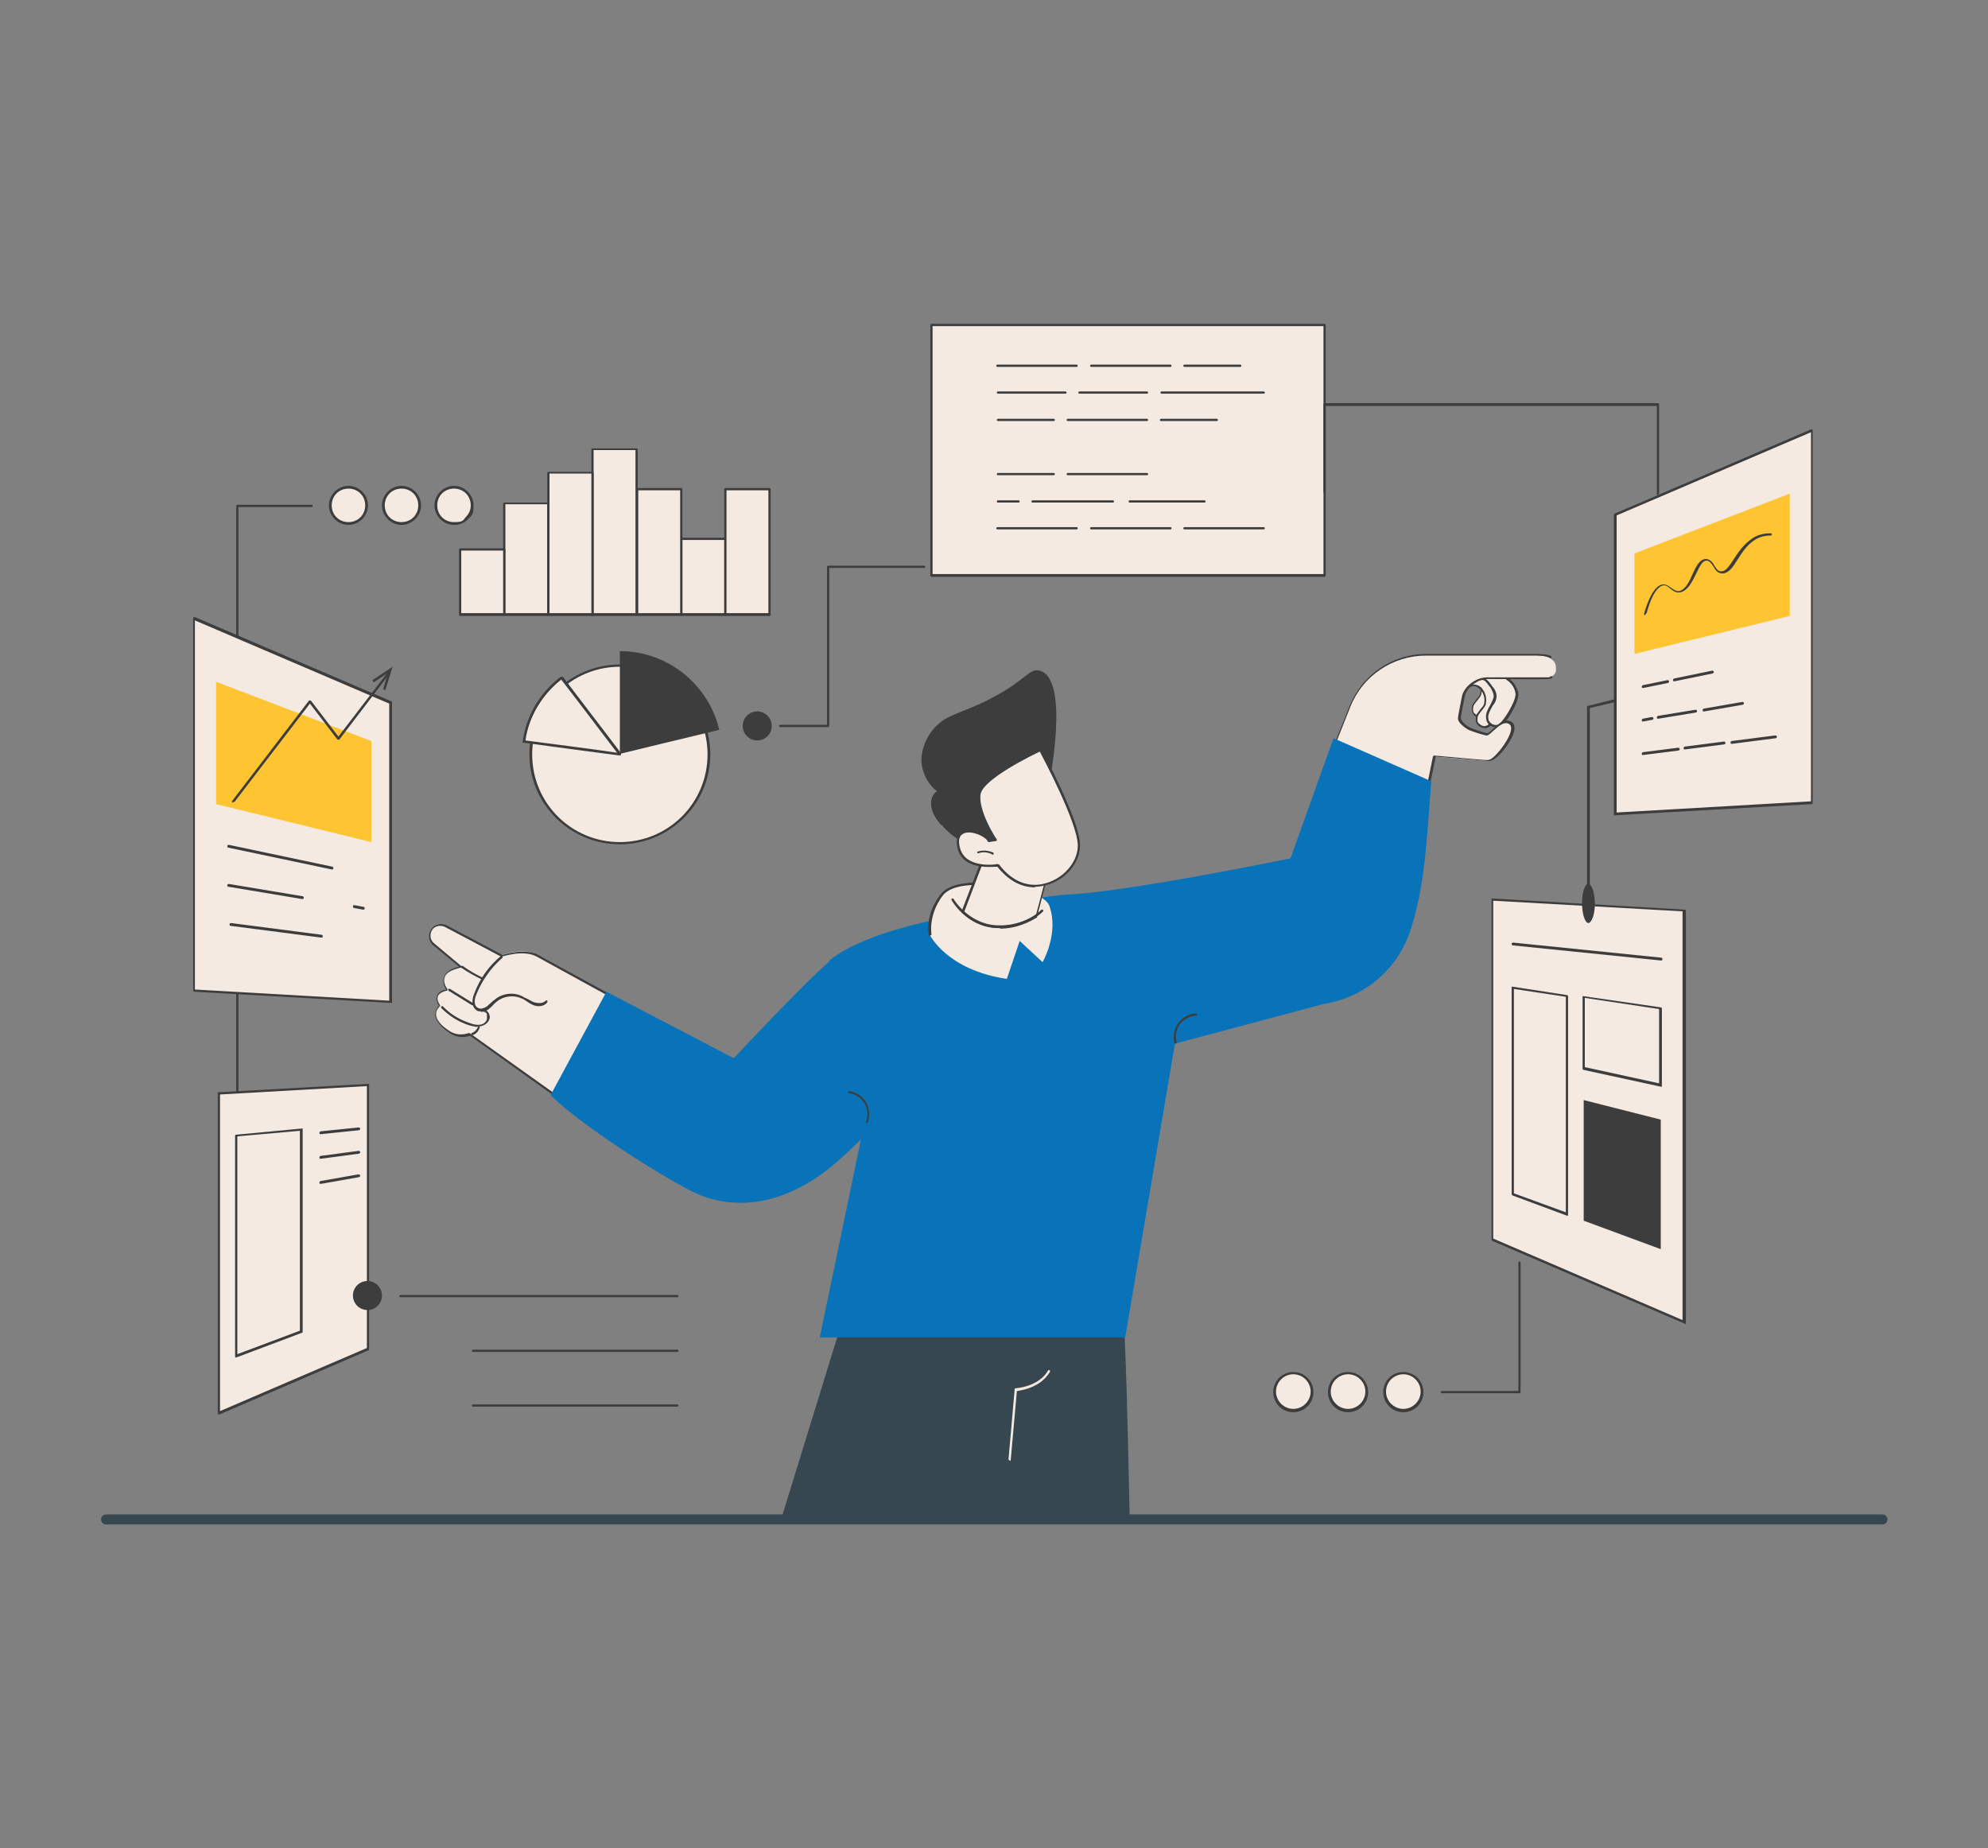
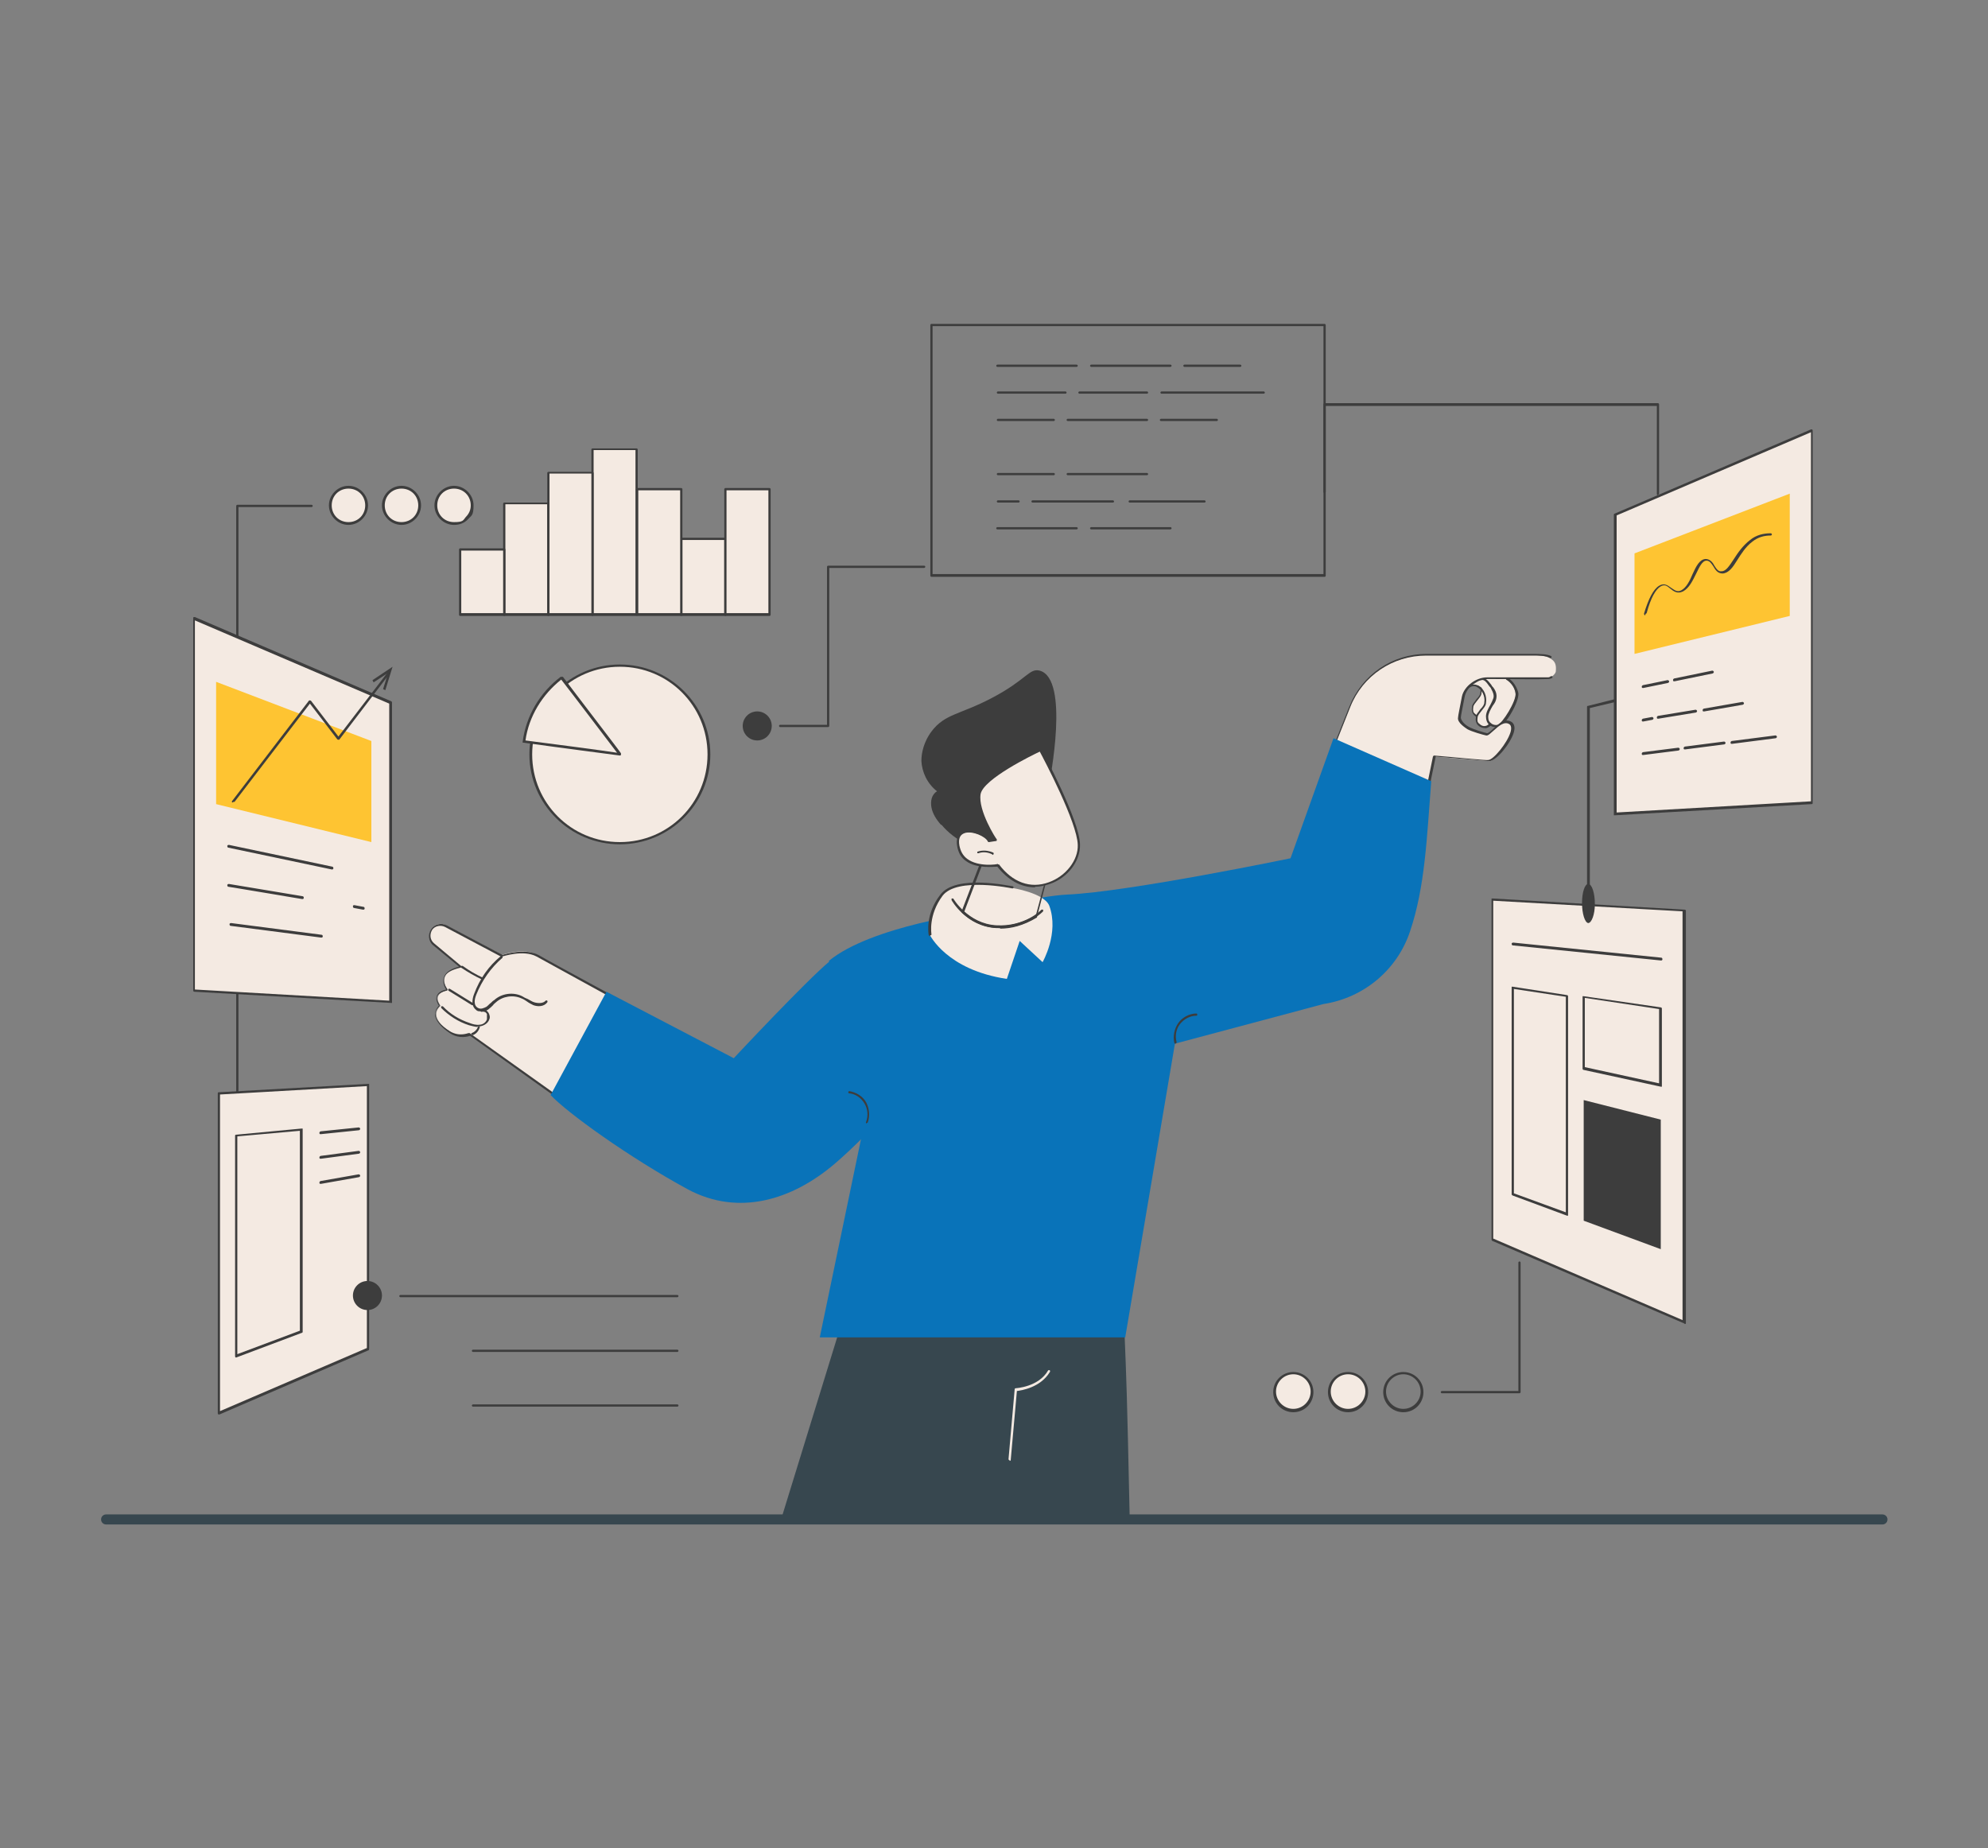
<svg xmlns="http://www.w3.org/2000/svg" id="Layer_1" data-name="Layer 1" version="1.1" viewBox="0 0 356 331">
  <rect x="0" y="0" width="356" height="331" fill="#808080" stroke="none" />
  <defs>
    <style>
      .cls-1 {
        fill: #3d3d3d;
      }

      .cls-1, .cls-2, .cls-3, .cls-4, .cls-5 {
        stroke-width: 0px;
      }

      .cls-2 {
        fill: #37474f;
      }

      .cls-3 {
        fill: #0973b9;
      }

      .cls-4 {
        fill: #fec432;
      }

      .cls-5 {
        fill: #f4eae2;
      }
    </style>
  </defs>
  <g id="Business_statistics" data-name="Business statistics">
    <g>
      <g>
        <g>
          <g>
            <circle class="cls-5" cx="81.3" cy="90.5" r="3.2" />
            <path class="cls-1" d="M81.3,94c-1.9,0-3.5-1.6-3.5-3.5s1.6-3.5,3.5-3.5,3.5,1.6,3.5,3.5-.4,1.8-1,2.5c-.7.7-1.5,1-2.5,1ZM81.3,87.5c-1.7,0-3,1.3-3,3s1.3,3,3,3,1.6-.3,2.1-.9c.6-.6.9-1.3.9-2.1,0-1.7-1.3-3-3-3Z" />
          </g>
          <g>
            <circle class="cls-5" cx="71.9" cy="90.5" r="3.2" />
            <path class="cls-1" d="M71.9,94c-1.9,0-3.5-1.6-3.5-3.5s1.6-3.5,3.5-3.5,3.5,1.6,3.5,3.5-1.6,3.5-3.5,3.5ZM71.9,87.5c-1.7,0-3,1.3-3,3s1.3,3,3,3,3-1.3,3-3-1.3-3-3-3Z" />
          </g>
          <g>
            <circle class="cls-5" cx="62.4" cy="90.5" r="3.2" />
            <path class="cls-1" d="M62.4,94c-1.9,0-3.5-1.6-3.5-3.5s1.6-3.5,3.5-3.5,3.5,1.6,3.5,3.5-1.6,3.5-3.5,3.5ZM62.4,87.5c-1.7,0-3,1.3-3,3s1.3,3,3,3,3-1.3,3-3-1.3-3-3-3Z" />
          </g>
        </g>
        <path class="cls-1" d="M42.5,195.8c-.1,0-.2-.1-.2-.2v-105c0-.1.1-.2.2-.2h13.3c.1,0,.2.1.2.2s-.1.2-.2.2h-13.1v104.8c0,.1-.1.2-.2.2Z" />
      </g>
      <g>
        <g>
          <g>
            <circle class="cls-5" cx="231.6" cy="249.3" r="3.4" />
            <path class="cls-1" d="M231.6,252.9c-2,0-3.6-1.6-3.6-3.6s1.6-3.6,3.6-3.6,3.6,1.6,3.6,3.6-1.6,3.6-3.6,3.6ZM231.6,246.1c-1.7,0-3.1,1.4-3.1,3.1s1.4,3.1,3.1,3.1,3.1-1.4,3.1-3.1-1.4-3.1-3.1-3.1Z" />
          </g>
          <g>
            <circle class="cls-5" cx="241.4" cy="249.3" r="3.4" />
            <path class="cls-1" d="M241.4,252.9c-2,0-3.6-1.6-3.6-3.6s1.6-3.6,3.6-3.6,3.6,1.6,3.6,3.6-1.6,3.6-3.6,3.6ZM241.4,246.1c-1.7,0-3.1,1.4-3.1,3.1s1.4,3.1,3.1,3.1,3.1-1.4,3.1-3.1-1.4-3.1-3.1-3.1Z" />
          </g>
          <g>
-             <circle class="cls-5" cx="251.3" cy="249.3" r="3.4" />
            <path class="cls-1" d="M251.3,252.9c-2,0-3.6-1.6-3.6-3.6s1.6-3.6,3.6-3.6,3.6,1.6,3.6,3.6-1.6,3.6-3.6,3.6ZM251.3,246.1c-1.7,0-3.1,1.4-3.1,3.1s1.4,3.1,3.1,3.1,3.1-1.4,3.1-3.1-1.4-3.1-3.1-3.1Z" />
          </g>
        </g>
        <path class="cls-1" d="M272.1,249.5h-13.9c-.1,0-.2-.1-.2-.2s.1-.2.2-.2h13.7v-23c0-.1.1-.2.2-.2s.2.1.2.2v23.2c0,.1-.1.2-.2.2Z" />
      </g>
      <g>
        <g>
-           <rect class="cls-5" x="166.8" y="58.2" width="70.4" height="44.9" />
          <path class="cls-1" d="M237.2,103.3h-70.4c-.1,0-.2-.1-.2-.2v-44.9c0-.1.1-.2.2-.2h70.4c.1,0,.2.1.2.2v44.9c0,.1-.1.2-.2.2ZM167,102.8h70v-44.4h-70v44.4Z" />
        </g>
        <g>
          <g>
            <path class="cls-1" d="M192.8,65.7h-14.2c-.1,0-.2-.1-.2-.2s.1-.2.2-.2h14.2c.1,0,.2.1.2.2s-.1.2-.2.2Z" />
            <path class="cls-1" d="M209.6,65.7h-14.2c-.1,0-.2-.1-.2-.2s.1-.2.2-.2h14.2c.1,0,.2.1.2.2s-.1.2-.2.2Z" />
            <path class="cls-1" d="M222.1,65.7h-10c-.1,0-.2-.1-.2-.2s.1-.2.2-.2h10c.1,0,.2.1.2.2s-.1.2-.2.2Z" />
          </g>
          <g>
            <path class="cls-1" d="M190.8,70.5h-12.1c-.1,0-.2-.1-.2-.2s.1-.2.2-.2h12.1c.1,0,.2.1.2.2s-.1.2-.2.2Z" />
            <path class="cls-1" d="M205.4,70.5h-12.1c-.1,0-.2-.1-.2-.2s.1-.2.2-.2h12.1c.1,0,.2.1.2.2s-.1.2-.2.2Z" />
            <path class="cls-1" d="M226.3,70.5h-18.3c-.1,0-.2-.1-.2-.2s.1-.2.2-.2h18.3c.1,0,.2.1.2.2s-.1.2-.2.2Z" />
          </g>
          <g>
            <path class="cls-1" d="M188.7,75.4h-10c-.1,0-.2-.1-.2-.2s.1-.2.2-.2h10c.1,0,.2.1.2.2s-.1.2-.2.2Z" />
            <path class="cls-1" d="M205.4,75.4h-14.2c-.1,0-.2-.1-.2-.2s.1-.2.2-.2h14.2c.1,0,.2.1.2.2s-.1.2-.2.2Z" />
            <path class="cls-1" d="M217.9,75.4h-10c-.1,0-.2-.1-.2-.2s.1-.2.2-.2h10c.1,0,.2.1.2.2s-.1.2-.2.2Z" />
          </g>
          <g>
            <path class="cls-1" d="M188.7,85.1h-10c-.1,0-.2-.1-.2-.2s.1-.2.2-.2h10c.1,0,.2.1.2.2s-.1.2-.2.2Z" />
            <path class="cls-1" d="M205.4,85.1h-14.2c-.1,0-.2-.1-.2-.2s.1-.2.2-.2h14.2c.1,0,.2.1.2.2s-.1.2-.2.2Z" />
          </g>
          <g>
            <path class="cls-1" d="M182.4,90h-3.7c-.1,0-.2-.1-.2-.2s.1-.2.2-.2h3.7c.1,0,.2.1.2.2s-.1.2-.2.2Z" />
            <path class="cls-1" d="M215.7,90h-13.4c-.1,0-.2-.1-.2-.2s.1-.2.2-.2h13.4c.1,0,.2.1.2.2s-.1.2-.2.2Z" />
            <path class="cls-1" d="M199.3,90h-14.4c-.1,0-.2-.1-.2-.2s.1-.2.2-.2h14.4c.1,0,.2.1.2.2s-.1.2-.2.2Z" />
          </g>
          <g>
            <path class="cls-1" d="M192.8,94.8h-14.2c-.1,0-.2-.1-.2-.2s.1-.2.2-.2h14.2c.1,0,.2.1.2.2s-.1.2-.2.2Z" />
            <path class="cls-1" d="M209.6,94.8h-14.2c-.1,0-.2-.1-.2-.2s.1-.2.2-.2h14.2c.1,0,.2.1.2.2s-.1.2-.2.2Z" />
-             <path class="cls-1" d="M226.3,94.8h-14.2c-.1,0-.2-.1-.2-.2s.1-.2.2-.2h14.2c.1,0,.2.1.2.2s-.1.2-.2.2Z" />
          </g>
        </g>
      </g>
      <g>
        <g>
          <g>
            <polygon class="cls-5" points="301.6 236.8 267.2 222 267.2 161.1 301.6 163 301.6 236.8" />
            <path class="cls-1" d="M301.6,237s0,0,0,0l-34.4-14.8c0,0-.1-.1-.1-.2v-60.9c0,0,0-.1,0-.2,0,0,.1,0,.2,0l34.4,2c.1,0,.2.1.2.2v73.8c0,0,0,.2-.1.2,0,0,0,0-.1,0ZM267.4,221.8l33.9,14.6v-73.2l-33.9-1.9v60.5Z" />
          </g>
          <g>
            <path class="cls-1" d="M280.6,217.7s0,0,0,0l-9.7-3.6c0,0-.2-.1-.2-.2v-37c0,0,0-.1,0-.2,0,0,.1,0,.2,0l9.7,1.5c.1,0,.2.1.2.2v39.1c0,0,0,.1,0,.2,0,0,0,0-.1,0ZM271.1,213.7l9.3,3.4v-38.6l-9.3-1.4v36.5Z" />
            <g>
              <polygon class="cls-5" points="297.4 194.3 283.6 191.3 283.6 178.5 297.4 180.5 297.4 194.3" />
              <path class="cls-1" d="M297.4,194.6s0,0,0,0l-13.8-3c-.1,0-.2-.1-.2-.2v-12.8c0,0,0-.1,0-.2,0,0,.1,0,.2,0l13.8,2c.1,0,.2.1.2.2v13.8c0,0,0,.1,0,.2,0,0,0,0-.1,0ZM283.8,191.1l13.3,2.9v-13.3l-13.3-2v12.4Z" />
            </g>
            <polygon class="cls-1" points="297.4 223.7 283.6 218.6 283.6 197 297.4 200.5 297.4 223.7" />
            <path class="cls-1" d="M297.4,172s0,0,0,0l-26.5-2.7c-.1,0-.2-.1-.2-.3,0-.1.1-.2.3-.2l26.5,2.7c.1,0,.2.1.2.3,0,.1-.1.2-.2.2Z" />
          </g>
        </g>
        <g>
          <g>
            <polygon class="cls-5" points="324.5 143.7 289.2 145.7 289.2 92.1 324.5 77 324.5 143.7" />
            <path class="cls-1" d="M289.2,146c0,0-.1,0-.2,0,0,0,0-.1,0-.2v-53.6c0,0,0-.2.1-.2l35.2-15.1c0,0,.2,0,.2,0,0,0,.1.1.1.2v66.7c0,.1,0,.2-.2.2l-35.2,2s0,0,0,0ZM289.5,92.3v53.2l34.8-2v-66.1l-34.8,14.9ZM324.5,143.7h0,0Z" />
          </g>
          <g>
            <path class="cls-1" d="M284.4,162c-.1,0-.2-.1-.2-.2v-35.2c0-.1,0-.2.2-.2l4.8-1.2c.1,0,.3,0,.3.2,0,.1,0,.3-.2.3l-4.6,1.1v35c0,.1-.1.2-.2.2Z" />
            <path class="cls-1" d="M283.3,161.7c0,1.9.5,3.5,1.1,3.6.6,0,1.2-1.5,1.2-3.4s-.5-3.6-1.2-3.6c-.6,0-1.1,1.5-1.1,3.4Z" />
          </g>
          <g>
            <g>
              <path class="cls-1" d="M294.2,99.2c0,0-.2,0-.2-.2,0-.1,0-.3.1-.3l6.3-2.3c.1,0,.3,0,.3.1,0,.1,0,.3-.1.3l-6.3,2.3s0,0,0,0Z" />
              <path class="cls-1" d="M301.7,96.4c0,0-.2,0-.2-.2,0-.1,0-.3.1-.3l7-2.6c.1,0,.3,0,.3.1,0,.1,0,.3-.1.3l-7,2.6s0,0,0,0Z" />
              <path class="cls-1" d="M310.1,93.3c0,0-.2,0-.2-.2,0-.1,0-.3.1-.3l5.4-2c.1,0,.3,0,.3.1,0,.1,0,.3-.1.3l-5.4,2s0,0,0,0Z" />
            </g>
            <g>
              <path class="cls-1" d="M294.2,105.2c0,0-.2,0-.2-.2,0-.1,0-.3.1-.3l5.4-1.8c.1,0,.3,0,.3.1,0,.1,0,.3-.1.3l-5.4,1.8s0,0,0,0Z" />
              <path class="cls-1" d="M300.7,103.1c0,0-.2,0-.2-.2,0-.1,0-.3.1-.3l5.9-1.9c.1,0,.3,0,.3.1,0,.1,0,.3-.1.3l-5.9,1.9s0,0,0,0Z" />
              <path class="cls-1" d="M307.9,100.7c0,0-.2,0-.2-.2,0-.1,0-.3.1-.3l10-3.3c.1,0,.3,0,.3.1,0,.1,0,.3-.1.3l-10,3.3s0,0,0,0Z" />
            </g>
            <g>
              <path class="cls-1" d="M294.2,111.2c-.1,0-.2,0-.2-.2,0-.1,0-.3.2-.3l4.4-1.3c.1,0,.3,0,.3.2,0,.1,0,.3-.2.3l-4.4,1.3s0,0,0,0Z" />
              <path class="cls-1" d="M299.8,109.6c-.1,0-.2,0-.2-.2,0-.1,0-.3.2-.3l6.8-2c.1,0,.3,0,.3.2,0,.1,0,.3-.2.3l-6.8,2s0,0,0,0Z" />
              <path class="cls-1" d="M307.9,107.2c-.1,0-.2,0-.2-.2,0-.1,0-.3.2-.3l5.3-1.5c.1,0,.3,0,.3.2,0,.1,0,.3-.2.3l-5.3,1.5s0,0,0,0Z" />
            </g>
            <g>
              <path class="cls-1" d="M294.2,123.2c-.1,0-.2,0-.2-.2,0-.1,0-.2.2-.3l4.4-.9c.1,0,.2,0,.3.2,0,.1,0,.2-.2.3l-4.4.9s0,0,0,0Z" />
              <path class="cls-1" d="M299.8,122c-.1,0-.2,0-.2-.2,0-.1,0-.2.2-.3l6.8-1.4c.1,0,.2,0,.3.2,0,.1,0,.2-.2.3l-6.8,1.4s0,0,0,0Z" />
            </g>
            <g>
              <path class="cls-1" d="M294.2,129.2c-.1,0-.2,0-.2-.2,0-.1,0-.2.2-.3l1.6-.3c.1,0,.2,0,.3.2,0,.1,0,.2-.2.3l-1.6.3s0,0,0,0Z" />
              <path class="cls-1" d="M305.1,127.4c-.1,0-.2,0-.2-.2,0-.1,0-.2.2-.3l6.9-1.2c.1,0,.2,0,.3.2,0,.1,0,.2-.2.3l-6.9,1.2s0,0,0,0Z" />
              <path class="cls-1" d="M296.9,128.7c-.1,0-.2,0-.2-.2,0-.1,0-.2.2-.3l6.7-1.1c.1,0,.2,0,.3.2,0,.1,0,.2-.2.3l-6.7,1.1s0,0,0,0Z" />
            </g>
            <g>
              <path class="cls-1" d="M294.2,135.2c-.1,0-.2,0-.2-.2,0-.1,0-.2.2-.3l6.3-.8c.1,0,.2,0,.3.2,0,.1,0,.2-.2.3l-6.3.8s0,0,0,0Z" />
              <path class="cls-1" d="M301.7,134.2c-.1,0-.2,0-.2-.2,0-.1,0-.2.2-.3l7-.9c.1,0,.2,0,.3.2,0,.1,0,.2-.2.3l-7,.9s0,0,0,0Z" />
              <path class="cls-1" d="M310.1,133.2c-.1,0-.2,0-.2-.2,0-.1,0-.2.2-.3l7.8-1c.1,0,.2,0,.3.2,0,.1,0,.2-.2.3l-7.8,1s0,0,0,0Z" />
            </g>
          </g>
          <g>
            <polygon class="cls-4" points="320.5 110.3 292.7 117.1 292.7 99.1 320.5 88.4 320.5 110.3" />
            <path class="cls-1" d="M294.6,110.2s0,0,0,0c-.1,0-.2-.2-.2-.3.8-2.7,1.7-4.4,2.7-5,1-.6,1.6,0,2.2.4.6.4,1.1.8,1.8.4.9-.5,1.5-1.7,2-2.9.6-1.3,1.2-2.6,2.3-2.7.8,0,1.3.6,1.6,1.2.4.6.7,1.1,1.3,1,.8,0,1.4-1,2.2-2.2.7-1.1,1.6-2.4,2.9-3.4,1.1-.9,2.4-1.2,3.7-1.2.1,0,.2.1.2.2,0,.1-.1.2-.2.2-1.2,0-2.3.3-3.3,1.1-1.2.9-2,2.2-2.7,3.3-.8,1.3-1.5,2.3-2.6,2.4-.9,0-1.3-.6-1.7-1.3-.4-.6-.7-1-1.2-1-.8,0-1.3,1.2-1.9,2.4-.6,1.2-1.2,2.5-2.3,3.1-1,.5-1.7,0-2.3-.5-.6-.5-1-.8-1.7-.4-.9.5-1.8,2.1-2.5,4.7,0,.1-.1.2-.2.2Z" />
          </g>
        </g>
      </g>
      <g>
        <g>
          <g>
            <polygon class="cls-5" points="39.2 253.1 65.9 241.6 65.9 194.3 39.2 195.8 39.2 253.1" />
            <path class="cls-1" d="M39.2,253.3s0,0-.1,0c0,0-.1-.1-.1-.2v-57.3c0-.1,0-.2.2-.2l26.7-1.5c0,0,.1,0,.2,0,0,0,0,.1,0,.2v47.3c0,0,0,.2-.1.2l-26.7,11.5s0,0,0,0ZM39.4,196v56.7l26.3-11.3v-46.9l-26.3,1.5Z" />
          </g>
          <g>
            <g>
              <polygon class="cls-5" points="54 238.5 42.3 242.9 42.3 203.4 54 202.3 54 238.5" />
              <path class="cls-1" d="M42.3,243.1s0,0-.1,0c0,0-.1-.1-.1-.2v-39.5c0-.1,0-.2.2-.2l11.7-1.1c0,0,.1,0,.2,0,0,0,0,.1,0,.2v36.2c0,0,0,.2-.2.2l-11.7,4.4s0,0,0,0ZM42.5,203.6v38.9l11.2-4.2v-35.8l-11.2,1ZM54,238.5h0,0Z" />
            </g>
            <g>
              <path class="cls-1" d="M57.4,203.1c-.1,0-.2,0-.2-.2,0-.1,0-.2.2-.3l6.8-.7c.1,0,.2,0,.3.2,0,.1,0,.2-.2.3l-6.8.7s0,0,0,0Z" />
              <path class="cls-1" d="M57.4,207.5c-.1,0-.2,0-.2-.2,0-.1,0-.2.2-.3l6.8-.9c.1,0,.2,0,.3.2,0,.1,0,.2-.2.3l-6.8.9s0,0,0,0Z" />
              <path class="cls-1" d="M57.4,212c-.1,0-.2,0-.2-.2,0-.1,0-.2.2-.3l6.8-1.2c.1,0,.2,0,.3.2,0,.1,0,.2-.2.3l-6.8,1.2s0,0,0,0Z" />
            </g>
          </g>
        </g>
        <g>
          <polygon class="cls-5" points="34.7 177.4 70 179.4 70 125.8 34.7 110.7 34.7 177.4" />
          <path class="cls-1" d="M70,179.6s0,0,0,0l-35.2-2c-.1,0-.2-.1-.2-.2v-66.7c0,0,0-.2.1-.2,0,0,.1,0,.2,0l35.2,15.1c0,0,.1.1.1.2v53.6c0,0,0,.1,0,.2,0,0-.1,0-.2,0ZM34.9,177.2l34.8,2v-53.2l-34.8-14.9v66.1Z" />
        </g>
        <g>
          <g>
            <path class="cls-1" d="M65,132.9s0,0,0,0l-6.3-2.3c-.1,0-.2-.2-.1-.3,0-.1.2-.2.3-.1l6.3,2.3c.1,0,.2.2.1.3,0,0-.1.2-.2.2Z" />
            <path class="cls-1" d="M57.5,130.1s0,0,0,0l-7-2.6c-.1,0-.2-.2-.1-.3,0-.1.2-.2.3-.1l7,2.6c.1,0,.2.2.1.3,0,0-.1.2-.2.2Z" />
            <path class="cls-1" d="M49.1,127s0,0,0,0l-5.4-2c-.1,0-.2-.2-.1-.3,0-.1.2-.2.3-.1l5.4,2c.1,0,.2.2.1.3,0,0-.1.2-.2.2Z" />
          </g>
          <g>
            <path class="cls-1" d="M65,138.9s0,0,0,0l-5.4-1.8c-.1,0-.2-.2-.1-.3,0-.1.2-.2.3-.1l5.4,1.8c.1,0,.2.2.1.3,0,0-.1.2-.2.2Z" />
            <path class="cls-1" d="M58.5,136.7s0,0,0,0l-5.9-1.9c-.1,0-.2-.2-.1-.3,0-.1.2-.2.3-.1l5.9,1.9c.1,0,.2.2.1.3,0,0-.1.2-.2.2Z" />
            <path class="cls-1" d="M51.3,134.4s0,0,0,0l-10-3.3c-.1,0-.2-.2-.1-.3,0-.1.2-.2.3-.1l10,3.3c.1,0,.2.2.1.3,0,0-.1.2-.2.2Z" />
          </g>
          <g>
            <path class="cls-1" d="M65,144.9s0,0,0,0l-4.4-1.3c-.1,0-.2-.2-.2-.3,0-.1.2-.2.3-.2l4.4,1.3c.1,0,.2.2.2.3,0,.1-.1.2-.2.2Z" />
            <path class="cls-1" d="M59.4,143.3s0,0,0,0l-6.8-2c-.1,0-.2-.2-.2-.3,0-.1.2-.2.3-.2l6.8,2c.1,0,.2.2.2.3,0,.1-.1.2-.2.2Z" />
            <path class="cls-1" d="M51.3,140.9s0,0,0,0l-5.3-1.5c-.1,0-.2-.2-.2-.3,0-.1.2-.2.3-.2l5.3,1.5c.1,0,.2.2.2.3,0,.1-.1.2-.2.2Z" />
          </g>
          <path class="cls-1" d="M59.4,155.7s0,0,0,0l-18.5-3.9c-.1,0-.2-.1-.2-.3,0-.1.1-.2.3-.2l18.5,3.9c.1,0,.2.1.2.3,0,.1-.1.2-.2.2Z" />
          <g>
            <path class="cls-1" d="M65,162.9s0,0,0,0l-1.6-.3c-.1,0-.2-.1-.2-.3s.1-.2.3-.2l1.6.3c.1,0,.2.1.2.3,0,.1-.1.2-.2.2Z" />
            <path class="cls-1" d="M54.1,161s0,0,0,0l-13.2-2.2c-.1,0-.2-.1-.2-.3,0-.1.1-.2.3-.2l13.2,2.2c.1,0,.2.1.2.3,0,.1-.1.2-.2.2Z" />
          </g>
          <path class="cls-1" d="M57.5,167.9s0,0,0,0l-16.2-2.1c-.1,0-.2-.1-.2-.3,0-.1.1-.2.3-.2l16.2,2.1c.1,0,.2.1.2.3,0,.1-.1.2-.2.2Z" />
        </g>
        <g>
          <polygon class="cls-4" points="38.7 144 66.5 150.8 66.5 132.7 38.7 122.1 38.7 144" />
          <g>
            <path class="cls-1" d="M41.7,143.7s0,0-.1,0c-.1,0-.1-.2,0-.3l13.7-17.9c0-.1.3-.1.4,0l4.9,6.4,8.9-11.6c0-.1.2-.1.3,0s.1.2,0,.3l-9,11.8c0,.1-.3.1-.4,0l-4.9-6.4-13.5,17.6c0,0-.1,0-.2,0Z" />
            <polygon class="cls-1" points="69 123.6 68.6 123.4 69.5 120.5 66.9 122.2 66.7 121.8 70.3 119.4 69 123.6" />
          </g>
        </g>
      </g>
      <g>
        <path class="cls-1" d="M148.3,130.2h-8.6c-.1,0-.2-.1-.2-.2s.1-.2.2-.2h8.4v-28.3c0-.1.1-.2.2-.2h17.2c.1,0,.2.1.2.2s-.1.2-.2.2h-17v28.3c0,.1-.1.2-.2.2Z" />
        <circle class="cls-1" cx="135.6" cy="130" r="2.6" />
      </g>
      <g>
        <circle class="cls-1" cx="65.8" cy="232" r="2.6" />
        <g>
          <path class="cls-1" d="M121.3,232.3h-49.6c-.1,0-.2-.1-.2-.2s.1-.2.2-.2h49.6c.1,0,.2.1.2.2s-.1.2-.2.2Z" />
          <path class="cls-1" d="M121.3,242.1h-36.6c-.1,0-.2-.1-.2-.2s.1-.2.2-.2h36.6c.1,0,.2.1.2.2s-.1.2-.2.2Z" />
          <path class="cls-1" d="M121.3,251.9h-36.6c-.1,0-.2-.1-.2-.2s.1-.2.2-.2h36.6c.1,0,.2.1.2.2s-.1.2-.2.2Z" />
        </g>
      </g>
      <path class="cls-1" d="M296.9,88.7c-.1,0-.2-.1-.2-.2v-15.8h-59.3v15.4c0,.1-.1.2-.2.2s-.2-.1-.2-.2v-15.7c0-.1.1-.2.2-.2h59.7c.1,0,.2.1.2.2v16c0,.1-.1.2-.2.2Z" />
      <g>
        <g>
          <ellipse class="cls-5" cx="111" cy="135.1" rx="15.9" ry="15.9" />
          <path class="cls-1" d="M111,151.2c-8.9,0-16.2-7.2-16.2-16.1s7.3-16.1,16.2-16.1,16.2,7.2,16.2,16.1-7.3,16.1-16.2,16.1ZM111,119.4c-8.7,0-15.7,7-15.7,15.7s7,15.7,15.7,15.7,15.7-7,15.7-15.7-7-15.7-15.7-15.7Z" />
        </g>
-         <path class="cls-1" d="M128.8,130.7c-1.9-8.1-9.2-14.1-17.8-14.1v18.4s14.8-3.6,17.8-4.3Z" />
        <g>
          <path class="cls-5" d="M100.6,121.3c-3.7,2.8-6.1,7-6.8,11.5,4.2.6,17.2,2.3,17.2,2.3,0,0-8.7-11.4-10.4-13.7Z" />
          <path class="cls-1" d="M111,135.3s0,0,0,0c0,0-13-1.7-17.2-2.3,0,0-.1,0-.2,0,0,0,0-.1,0-.2.6-4.6,3.1-8.8,6.8-11.6,0,0,.1,0,.2,0,0,0,.1,0,.2,0,1.7,2.3,10.4,13.6,10.4,13.7,0,0,0,.2,0,.3,0,0-.1.1-.2.1ZM94.1,132.6c3.9.5,13.9,1.8,16.4,2.2-1.6-2.1-8.2-10.8-10-13.1-3.4,2.7-5.8,6.6-6.4,10.9Z" />
        </g>
      </g>
      <g>
        <g>
          <rect class="cls-5" x="90.3" y="90.1" width="7.9" height="19.9" />
          <path class="cls-1" d="M98.2,110.3h-7.9c-.1,0-.2-.1-.2-.2v-19.9c0-.1.1-.2.2-.2h7.9c.1,0,.2.1.2.2v19.9c0,.1-.1.2-.2.2ZM90.5,109.8h7.5v-19.5h-7.5v19.5Z" />
        </g>
        <g>
          <rect class="cls-5" x="82.3" y="98.4" width="7.9" height="11.7" />
          <path class="cls-1" d="M90.3,110.3h-7.9c-.1,0-.2-.1-.2-.2v-11.7c0-.1.1-.2.2-.2h7.9c.1,0,.2.1.2.2v11.7c0,.1-.1.2-.2.2ZM82.6,109.8h7.5v-11.2h-7.5v11.2Z" />
        </g>
        <g>
          <rect class="cls-5" x="106.1" y="80.4" width="7.9" height="29.6" />
          <path class="cls-1" d="M114,110.3h-7.9c-.1,0-.2-.1-.2-.2v-29.6c0-.1.1-.2.2-.2h7.9c.1,0,.2.1.2.2v29.6c0,.1-.1.2-.2.2ZM106.3,109.8h7.5v-29.2h-7.5v29.2Z" />
        </g>
        <g>
          <rect class="cls-5" x="98.2" y="84.6" width="7.9" height="25.4" />
          <path class="cls-1" d="M106.1,110.3h-7.9c-.1,0-.2-.1-.2-.2v-25.4c0-.1.1-.2.2-.2h7.9c.1,0,.2.1.2.2v25.4c0,.1-.1.2-.2.2ZM98.4,109.8h7.5v-25h-7.5v25Z" />
        </g>
        <g>
          <rect class="cls-5" x="122" y="96.5" width="7.9" height="13.6" />
          <path class="cls-1" d="M129.9,110.3h-7.9c-.1,0-.2-.1-.2-.2v-13.6c0-.1.1-.2.2-.2h7.9c.1,0,.2.1.2.2v13.6c0,.1-.1.2-.2.2ZM122.2,109.8h7.5v-13.1h-7.5v13.1Z" />
        </g>
        <g>
          <rect class="cls-5" x="114" y="87.5" width="7.9" height="22.5" />
          <path class="cls-1" d="M122,110.3h-7.9c-.1,0-.2-.1-.2-.2v-22.5c0-.1.1-.2.2-.2h7.9c.1,0,.2.1.2.2v22.5c0,.1-.1.2-.2.2ZM114.3,109.8h7.5v-22h-7.5v22Z" />
        </g>
        <g>
          <rect class="cls-5" x="129.9" y="87.5" width="7.9" height="22.5" />
          <path class="cls-1" d="M137.8,110.3h-7.9c-.1,0-.2-.1-.2-.2v-22.5c0-.1.1-.2.2-.2h7.9c.1,0,.2.1.2.2v22.5c0,.1-.1.2-.2.2ZM130.1,109.8h7.5v-22h-7.5v22Z" />
        </g>
      </g>
    </g>
    <g>
      <g>
        <path class="cls-2" d="M202.3,271.9c-.5-23.5-.6-25-.9-32.5l-45.2-20.3-16.3,52.9h62.4Z" />
        <path class="cls-5" d="M180.8,261.5s0,0,0,0c-.1,0-.2-.1-.2-.2l1.1-12.5c0,0,0-.2.2-.2,0,0,4.1-.2,5.8-3.2,0,0,.2-.1.3,0,0,0,.1.2,0,.3-1.7,2.8-5.1,3.3-5.9,3.4l-1.1,12.3c0,.1,0,.2-.2.2Z" />
      </g>
      <g>
        <g>
          <g>
            <path class="cls-5" d="M263.1,120.8c1.9.3,2.5,1.3,2.1,3.3-.2.9-1.2,1.6-1.4,2.5-.2,1.2.7,1.9,1.6,1.8.9,0,3.8-3.6,3.8-5,0-.8-1.2-3.1-2.1-3.7,0,0-2.3,0-3,.4-.7.5-.9.6-.9.6h-.2Z" />
            <path class="cls-1" d="M265.3,128.6c-.5,0-1-.2-1.3-.5-.4-.4-.5-.9-.4-1.5,0-.5.5-.9.8-1.4.4-.4.7-.8.7-1.2.2-1.2-.2-2.3-1-2.8-.4-.2-.8-.2-1.2,0,0,0-.2,0-.3,0,0,0,0-.2,0-.3.5-.3,1.1-.3,1.6,0,.8.5,1.3,1.9,1.1,3.2,0,.5-.5,1-.8,1.4-.3.4-.7.8-.7,1.2-.1.6,0,.9.3,1.1.3.3.7.4,1.1.4.8,0,3.6-3.5,3.6-4.8,0-.7-.9-2.8-1.7-3.4,0,0-.1-.2,0-.3,0,0,.2-.1.3,0,.9.7,1.9,2.8,1.9,3.7,0,1.5-2.9,5.1-4,5.2,0,0-.1,0-.2,0Z" />
          </g>
          <g>
            <path class="cls-5" d="M263.8,122.6c1.9.3,2.5,1.3,2.1,3.3-.2.9-1.2,1.6-1.4,2.5-.2,1.2.7,1.9,1.6,1.8.9,0,3.8-3.6,3.8-5,0-.8-1.2-3.1-2.1-3.7,0,0-2.3,0-3,.4-.7.5-.9.6-.9.6h-.2Z" />
            <path class="cls-1" d="M266,130.4c-.5,0-1-.2-1.3-.5-.4-.4-.5-.9-.4-1.5,0-.5.5-.9.8-1.4.4-.4.7-.8.7-1.2.2-1.2-.5-2.3-1.2-2.7-.3-.2-.8-.4-1.4,0,0,0-.2,0-.3,0,0,0,0-.2,0-.3.6-.3,1.2-.3,1.9,0,1,.6,1.5,1.9,1.3,3.1,0,.5-.5,1-.8,1.4-.3.4-.7.8-.7,1.2-.1.6,0,.9.3,1.1.3.3.7.5,1.1.4.8,0,3.6-3.5,3.6-4.8,0-.7-.9-2.8-1.7-3.4,0,0-.1-.2,0-.3,0,0,.2-.1.3,0,.9.7,1.9,2.8,1.9,3.7,0,1.5-2.9,5.1-4,5.2,0,0-.1,0-.2,0Z" />
          </g>
          <g>
            <path class="cls-5" d="M265.2,121.7c.4.2,1.4,1.4,1.6,1.9.3.6.6,1.3.6,2.1,0,1-1,1.8-1.1,2.7,0,1.2,1,1.8,1.9,1.6s3.4-4.2,3.2-5.7c-.1-.8-.6-2.3-1.6-2.8l-4.6.2Z" />
            <path class="cls-1" d="M267.8,130.2c-.4,0-.8-.1-1.1-.4-.4-.3-.6-.9-.6-1.5,0-.7.4-1.4.8-2.1.2-.4.4-.8.5-1.1.2-.5,0-1.1-.4-1.8,0-.1-.2-.3-.3-.4-.5-.7-.9-1.3-1.5-1.1-.1,0-.2,0-.2-.1,0-.1,0-.2.1-.2,1-.3,1.5.6,2,1.2,0,.1.2.3.3.4.6.8.7,1.5.5,2.2-.1.4-.3.7-.6,1.1-.4.7-.8,1.4-.8,2,0,.6.2.9.5,1.1.3.3.8.4,1.2.3.8-.2,3.4-4.3,3.2-5.7-.1-.8-.8-1.9-1.7-2.4,0,0-.1-.2,0-.3,0,0,.2-.1.3,0,1,.5,1.7,1.8,1.9,2.7.2,1.6-2.4,5.9-3.5,6.2-.1,0-.3,0-.4,0Z" />
          </g>
          <g>
            <path class="cls-5" d="M254.4,147.6l2.6-12.1s9.2.8,9.7.8c1.4,0,5.5-5.5,3.8-6.7-1.7-1.1-3.5,2.2-4.3,2-.5-.1-2.6-.7-3.3-1.1-.6-.4-1.8-1.1-1.7-1.8,0-.3.3-1.8.7-4,.4-1.8,2.4-3.2,4.3-3.2,3.6,0,6.9,0,10.6,0,1,0,1.7-.8,1.8-1.2.1-1,0-1.7-.7-2.2-.7-.6-1.9-.8-3.6-.8-4.6,0-12.5,0-18.8,0-6.1,0-11.5,3.7-13.8,9.4l-6,15.1,18.6,5.8Z" />
            <path class="cls-1" d="M254,149.4s0,0,0,0c-.1,0-.2-.1-.2-.2l2.8-13.7c0,0,.1-.2.2-.2,3.7.3,9.4.9,9.7.8.9,0,3.4-3,4-5,.2-.7.1-1.2-.2-1.4-.9-.6-1.9.3-2.8,1.1-.6.5-1,1-1.4.9-.5-.1-2.6-.7-3.3-1.1-.3-.2-1.9-1.2-1.7-2.1,0-.3.3-1.7.7-3.8.4-1.8,2.5-3.4,4.5-3.4,1.1,0,2.2,0,3.3,0,2.4,0,5,0,7.5,0,.2,0,.4,0,.6-.2,0,0,.2,0,.3,0,0,0,0,.2,0,.3-.2.1-.5.2-.8.2-2.5.1-5.1,0-7.5,0-1.1,0-2.2,0-3.3,0-1.8,0-3.7,1.4-4.1,3.1-.4,2.1-.7,3.5-.7,3.8,0,.5.7,1.3,1.5,1.7.7.4,2.7,1,3.2,1.1.2,0,.7-.4,1.1-.8.9-.8,2.1-2,3.3-1.2.3.2.7.7.4,1.8-.6,2.1-3.2,5.2-4.4,5.2-.4,0-8-.7-9.6-.8l-2.8,13.6c0,0-.1.2-.2.2Z" />
            <path class="cls-1" d="M235.7,142s0,0,0,0c-.1,0-.2-.2-.1-.3l6-15.1c2.3-5.8,7.7-9.5,13.9-9.5h0c6,0,14.1,0,18.8,0,1.4,0,2.7,0,3.5.4,0,0,.1.2,0,.3,0,0-.2.1-.3,0-.7-.4-2-.4-3.3-.4-4.7,0-12.8,0-18.8,0h0c-6,0-11.4,3.6-13.6,9.2l-6,15.1c0,0-.1.1-.2.1Z" />
          </g>
        </g>
        <g>
          <path class="cls-5" d="M113,180.3s-2.3,12.7-9,19.1l-19.8-14.1s-1.7.7-3.4-.4c-1.8-1.1-3.8-3.1-1.9-4.8,0,0-1.8-2.1,1.3-2.8,0,0-2.5-3.1,2.3-4.2l-4.9-4.1c-.8-.7-.9-1.8-.3-2.7.6-.8,1.7-1.1,2.6-.6l10,5.3s3.9-1.4,6.3,0c2.5,1.4,16.8,9.2,16.8,9.2Z" />
          <path class="cls-1" d="M104,199.6s0,0-.1,0l-19.7-14.1c-.4.1-1.9.6-3.5-.4-.8-.5-2.6-1.8-2.8-3.3,0-.6.2-1.2.7-1.7-.2-.3-.6-1-.4-1.7.2-.6.8-1,1.7-1.2-.3-.4-.7-1.3-.4-2.2.3-.9,1.2-1.5,2.7-1.9l-4.6-3.8c-.9-.7-1-2-.4-2.9.6-.9,1.8-1.2,2.8-.7l10,5.3c.6-.2,4.1-1.2,6.4,0,2.4,1.4,16.7,9.1,16.8,9.2,0,0,.1.2,0,.3,0,0-.2.1-.3,0-.1,0-14.4-7.9-16.8-9.2-2.4-1.3-6.1,0-6.2,0,0,0-.1,0-.2,0l-10-5.3c-.8-.4-1.8-.2-2.3.5-.5.8-.4,1.8.3,2.4l4.9,4.1c0,0,0,.1,0,.2,0,0,0,.1-.2.1-1.6.4-2.5.9-2.8,1.7-.4,1,.5,2.1.5,2.1,0,0,0,.1,0,.2,0,0,0,.1-.1.1-.9.2-1.5.6-1.7,1-.2.7.4,1.5.4,1.5,0,0,0,.2,0,.3-.5.5-.8,1-.7,1.5,0,.9,1,2,2.6,3,1.7,1,3.2.3,3.3.3,0,0,.1,0,.2,0l19.8,14.1c0,0,.1.2,0,.3,0,0-.1,0-.2,0Z" />
          <path class="cls-1" d="M86,181.1c-.2,0-.5,0-.7-.2-.4-.3-.7-.8-.7-1.4,0-.5.1-1,.3-1.5,1-2.7,2.6-5,4.8-6.8,0,0,.2,0,.3,0,0,0,0,.2,0,.3-2.1,1.8-3.7,4.1-4.7,6.6-.2.5-.3.9-.3,1.3,0,.5.2.9.6,1.1.5.3,1.1,0,1.5-.2.3-.2.5-.5.8-.7.2-.2.4-.4.6-.5,1.3-1.2,3.4-1.5,5-.7.3.2.7.4,1,.5.4.2.8.5,1.2.6.7.2,1.6.2,2-.3,0,0,.2-.1.3,0,0,0,.1.2,0,.3-.6.8-1.7.8-2.5.5-.4-.2-.8-.4-1.2-.7-.3-.2-.6-.4-.9-.5-1.5-.7-3.4-.4-4.6.7-.2.2-.4.3-.5.5-.3.3-.5.5-.9.8-.3.2-.8.4-1.2.4Z" />
          <path class="cls-1" d="M86.3,175.4s0,0,0,0c-1.3-.6-2.5-1.3-3.7-2.1,0,0-.1-.2,0-.3,0,0,.2-.1.3,0,1.1.8,2.3,1.5,3.6,2.1.1,0,.1.2,0,.3,0,0-.1.1-.2.1Z" />
          <path class="cls-1" d="M84.6,180s0,0-.1,0l-4.2-2.6c0,0-.1-.2,0-.3,0,0,.2-.1.3,0l4.2,2.6c0,0,.1.2,0,.3,0,0-.1,0-.2,0Z" />
          <path class="cls-1" d="M85.6,183.9c-.6,0-1.1-.2-1.6-.3-1.9-.6-3.6-1.7-5-3.1,0,0,0-.2,0-.3,0,0,.2,0,.3,0,1.3,1.4,3,2.4,4.8,3,.5.2,1.2.4,1.8.3.6,0,1.2-.5,1.3-1,0-.3,0-.6,0-.9-.1-.2-.3-.4-.5-.4-.1,0-.2-.1-.2-.2,0-.1.1-.2.2-.2.3,0,.6.3.8.6.2.4.3.8.1,1.2-.2.6-.9,1.1-1.7,1.2-.1,0-.3,0-.4,0Z" />
          <path class="cls-1" d="M84.6,185.3c0,0-.2,0-.2-.1,0-.1,0-.2.1-.2.5-.2.9-.6,1.1-1.1,0-.1.1-.2.2-.1.1,0,.2.1.1.2-.2.7-.7,1.2-1.3,1.4,0,0,0,0,0,0Z" />
        </g>
        <g>
          <g>
            <path class="cls-3" d="M210.4,186.9l26.6-7.1c7.2-1.1,13.2-6.1,15.5-13,2.7-8,3-16.7,3.8-26.9l-17.5-7.7-7.7,21.5s-28.9,6-40,6.5c-4.8.2-18.9,3.3-18.9,3.3l-16,30.8-9.4,45.2h54.7l8.9-52.6Z" />
            <path class="cls-3" d="M148.4,172.1c7.6-6.3,26.7-8.8,26.8-8.7,6,6.8-.9,20.3-7.6,26.5-3.2,2.9-10.9,12.3-18,18.4-7.8,6.7-17.4,9.5-26.4,4.7-10.5-5.7-21.6-13.7-24.6-16.9l10-18.5,22.8,11.9s12.9-13.8,17.1-17.3Z" />
          </g>
          <path class="cls-1" d="M210.5,186.9c0,0-.2,0-.2-.1-.3-1.2,0-2.6.7-3.6.7-1,2-1.7,3.2-1.7.1,0,.2,0,.2.2,0,.1,0,.2-.2.2-1.1,0-2.2.6-2.9,1.5-.7.9-.9,2.1-.6,3.2,0,.1,0,.2-.1.2,0,0,0,0,0,0Z" />
          <path class="cls-1" d="M155.2,201.2s0,0,0,0c-.1,0-.2-.2-.1-.3.4-1.1.3-2.3-.3-3.3-.6-1-1.6-1.7-2.7-1.8-.1,0-.2-.1-.2-.2,0-.1.1-.2.2-.2,1.2.2,2.4.9,3,2,.6,1.1.7,2.5.3,3.6,0,0-.1.1-.2.1Z" />
        </g>
      </g>
      <g>
        <path class="cls-1" d="M168.5,147.7c-.8-.9-1.5-2-1.7-3.1-.2-1.1,0-2.3,1-2.9-1.8-1.4-2.7-3.5-2.8-5.4,0-2.6,1.2-4.5,1.8-5.3,2.4-3.2,5.1-3,10.8-6,6.3-3.3,6.7-5.4,8.6-4.9,5.4,1.5,1.8,19.7,1.6,20.7,0,.4-.4,1.1-1,1.6-.1,0-.3.1-.5.1-1.2,0-2.4,0-3.4.3-.5.2-.9,2.1-1.1,2.6-.4.9-.7,1.9-1,2.8-.3,1-.6,1.9-.8,2.9-.2,1-.1,1.4-1.4,1.4-3.6,0-7.6-1.9-10-4.8Z" />
        <path class="cls-5" d="M181.2,159s-10-2.2-12.7,1.4c-2.7,3.6-2,7-2,7,0,0,3,6.3,13.8,7.9l2.3-6.8,4.1,3.8s3-5.2,1.2-10.1c-.9-2.3-6.7-3.2-6.7-3.2Z" />
        <path class="cls-1" d="M166.5,167.6c0,0-.2,0-.2-.2,0-.1-.7-3.6,2.1-7.2,2.8-3.7,12.5-1.5,12.9-1.5.1,0,.2.1.2.2s-.1.2-.2.2c0,0-9.9-2.1-12.5,1.3-2.6,3.5-2,6.8-2,6.9,0,.1,0,.2-.2.2,0,0,0,0,0,0Z" />
        <g>
          <g>
-             <path class="cls-5" d="M176.1,153.4l-3.8,9.9s4.9,5.7,13.2.8l1.9-7.3s-6.5-6.5-11.4-3.3Z" />
            <path class="cls-1" d="M179.1,166.2c-4.4,0-6.8-2.8-6.9-2.8,0,0,0-.1,0-.2l3.8-9.9s0,0,0,0c5-3.3,11.4,3.1,11.6,3.4,0,0,0,.1,0,.2l-1.9,7.3c0,0,0,0,0,.1-2.5,1.5-4.7,2-6.6,2ZM172.6,163.2c.3.3,1.5,1.4,3.4,2.1,2,.7,5.3,1,9.5-1.4l1.9-7.1c-.8-.7-6.6-6.1-11-3.3l-3.7,9.7Z" />
          </g>
          <path class="cls-1" d="M179.2,166.2c-.2,0-.5,0-.8,0-5.4-.3-8-5-8-5,0,0,0-.2,0-.3,0,0,.2,0,.3,0,0,0,2.6,4.5,7.7,4.8,5.2.3,8.1-2.8,8.1-2.8,0,0,.2,0,.3,0,0,0,0,.2,0,.3,0,0-2.8,3-7.7,3Z" />
        </g>
        <g>
          <path class="cls-5" d="M186.3,134.4s6.7,12.6,6.9,16.9c.2,5.7-8.8,11.3-14.5,3.7,0,0-6.4,1-7.1-3.5-.6-4.1,4.8-2.2,5.5-.8l1.3-.2s-3.4-5.3-2.9-8.3c.5-3,10.9-7.8,10.9-7.8Z" />
          <path class="cls-1" d="M185.3,158.9c-2.5,0-4.8-1.3-6.7-3.7-.6,0-3.7.4-5.6-1-.9-.6-1.4-1.5-1.6-2.7-.3-1.7.5-2.4,1.2-2.6,1.5-.5,3.9.6,4.6,1.6l.8-.2c-.7-1.1-3.2-5.4-2.8-8.1.5-3.1,10.6-7.8,11-8,0,0,.2,0,.3,0,.3.5,6.8,12.7,6.9,17,.1,3-2.2,6-5.4,7.1-.9.3-1.8.5-2.6.5ZM178.7,154.8c0,0,.1,0,.2,0,2.4,3.2,5.6,4.4,8.9,3.2,3.1-1.1,5.3-4,5.2-6.7-.1-4-6-15.2-6.8-16.7-1.3.6-10.1,4.9-10.6,7.6-.5,2.9,2.8,8.1,2.9,8.1,0,0,0,.1,0,.2,0,0,0,.1-.1.1l-1.3.2c0,0-.2,0-.2-.1-.4-.9-2.8-2-4.2-1.5-.8.3-1.1,1-.9,2.2.2,1,.6,1.8,1.4,2.4,2,1.5,5.4,1,5.5.9,0,0,0,0,0,0Z" />
        </g>
        <path class="cls-1" d="M177.7,153s0,0,0,0c-.8-.4-1.7-.5-2.5-.2-.1,0-.2,0-.2-.1,0-.1,0-.2.1-.2.9-.3,1.9-.2,2.8.2,0,0,.1.2,0,.3,0,0-.1.1-.2.1Z" />
      </g>
    </g>
  </g>
  <path class="cls-2" d="M337,273H19c-.5,0-.9-.4-.9-.9s.4-.9.9-.9h318.1c.5,0,.9.4.9.9s-.4.9-.9.9Z" />
</svg>